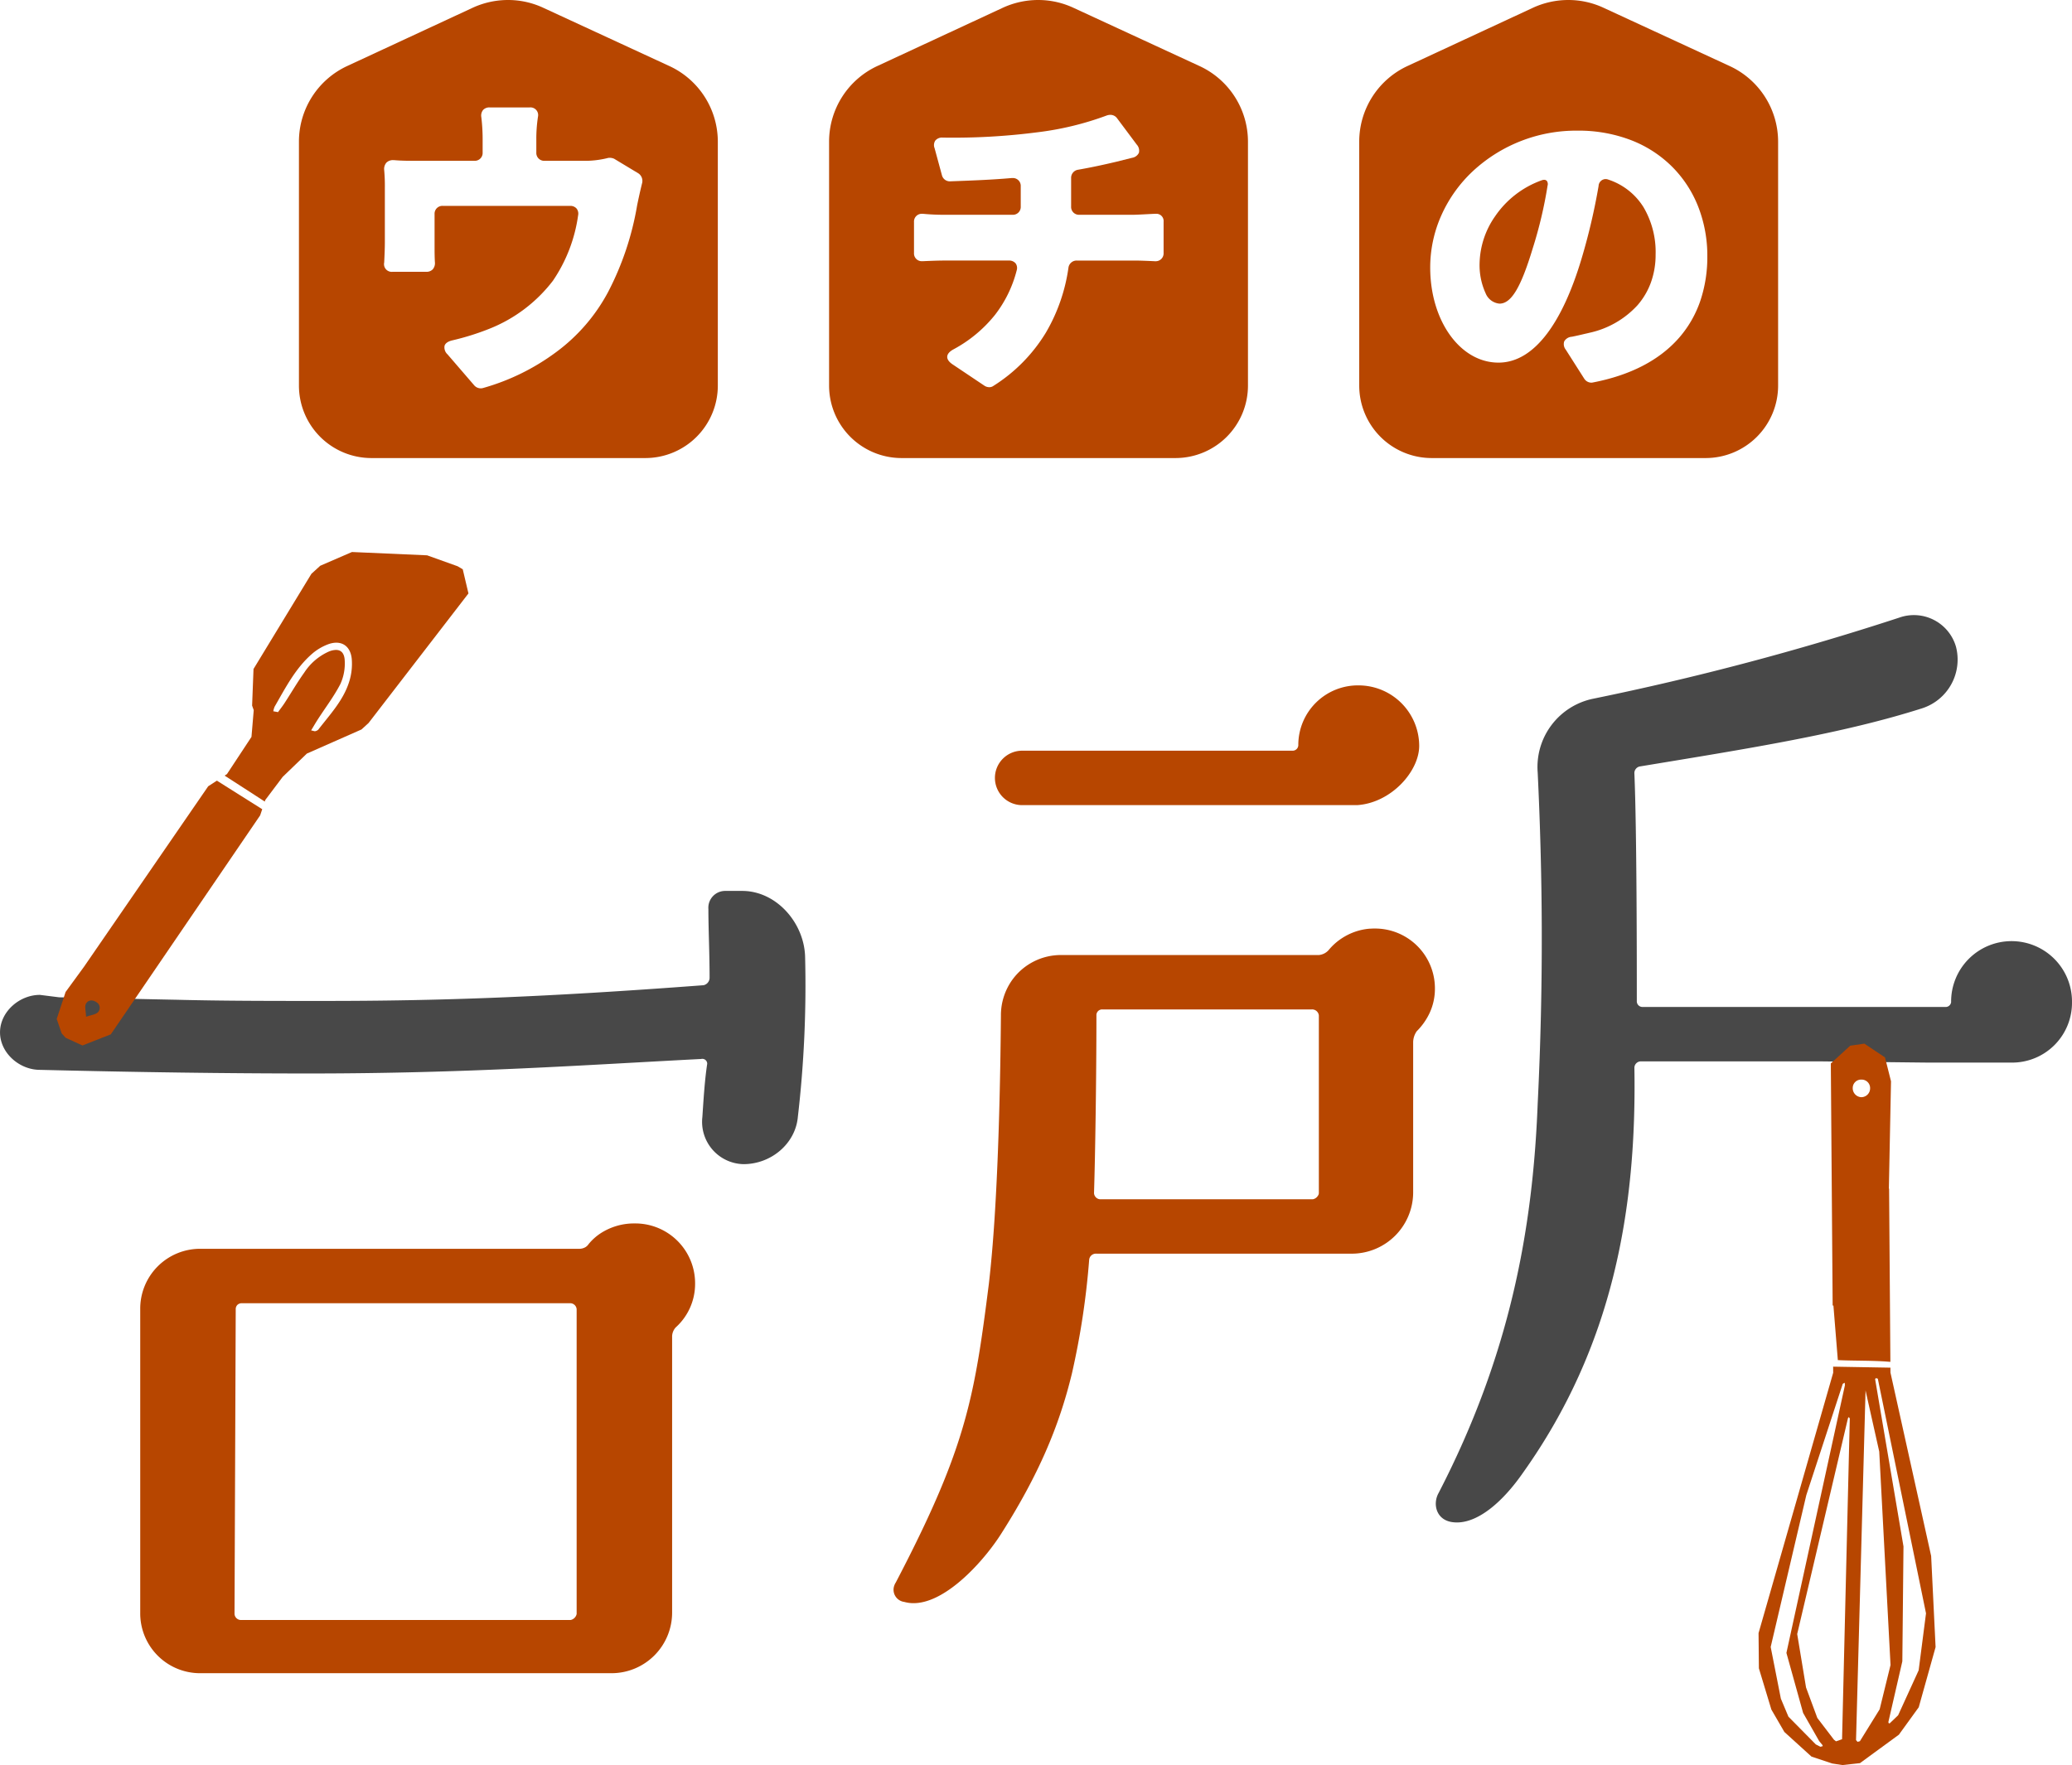
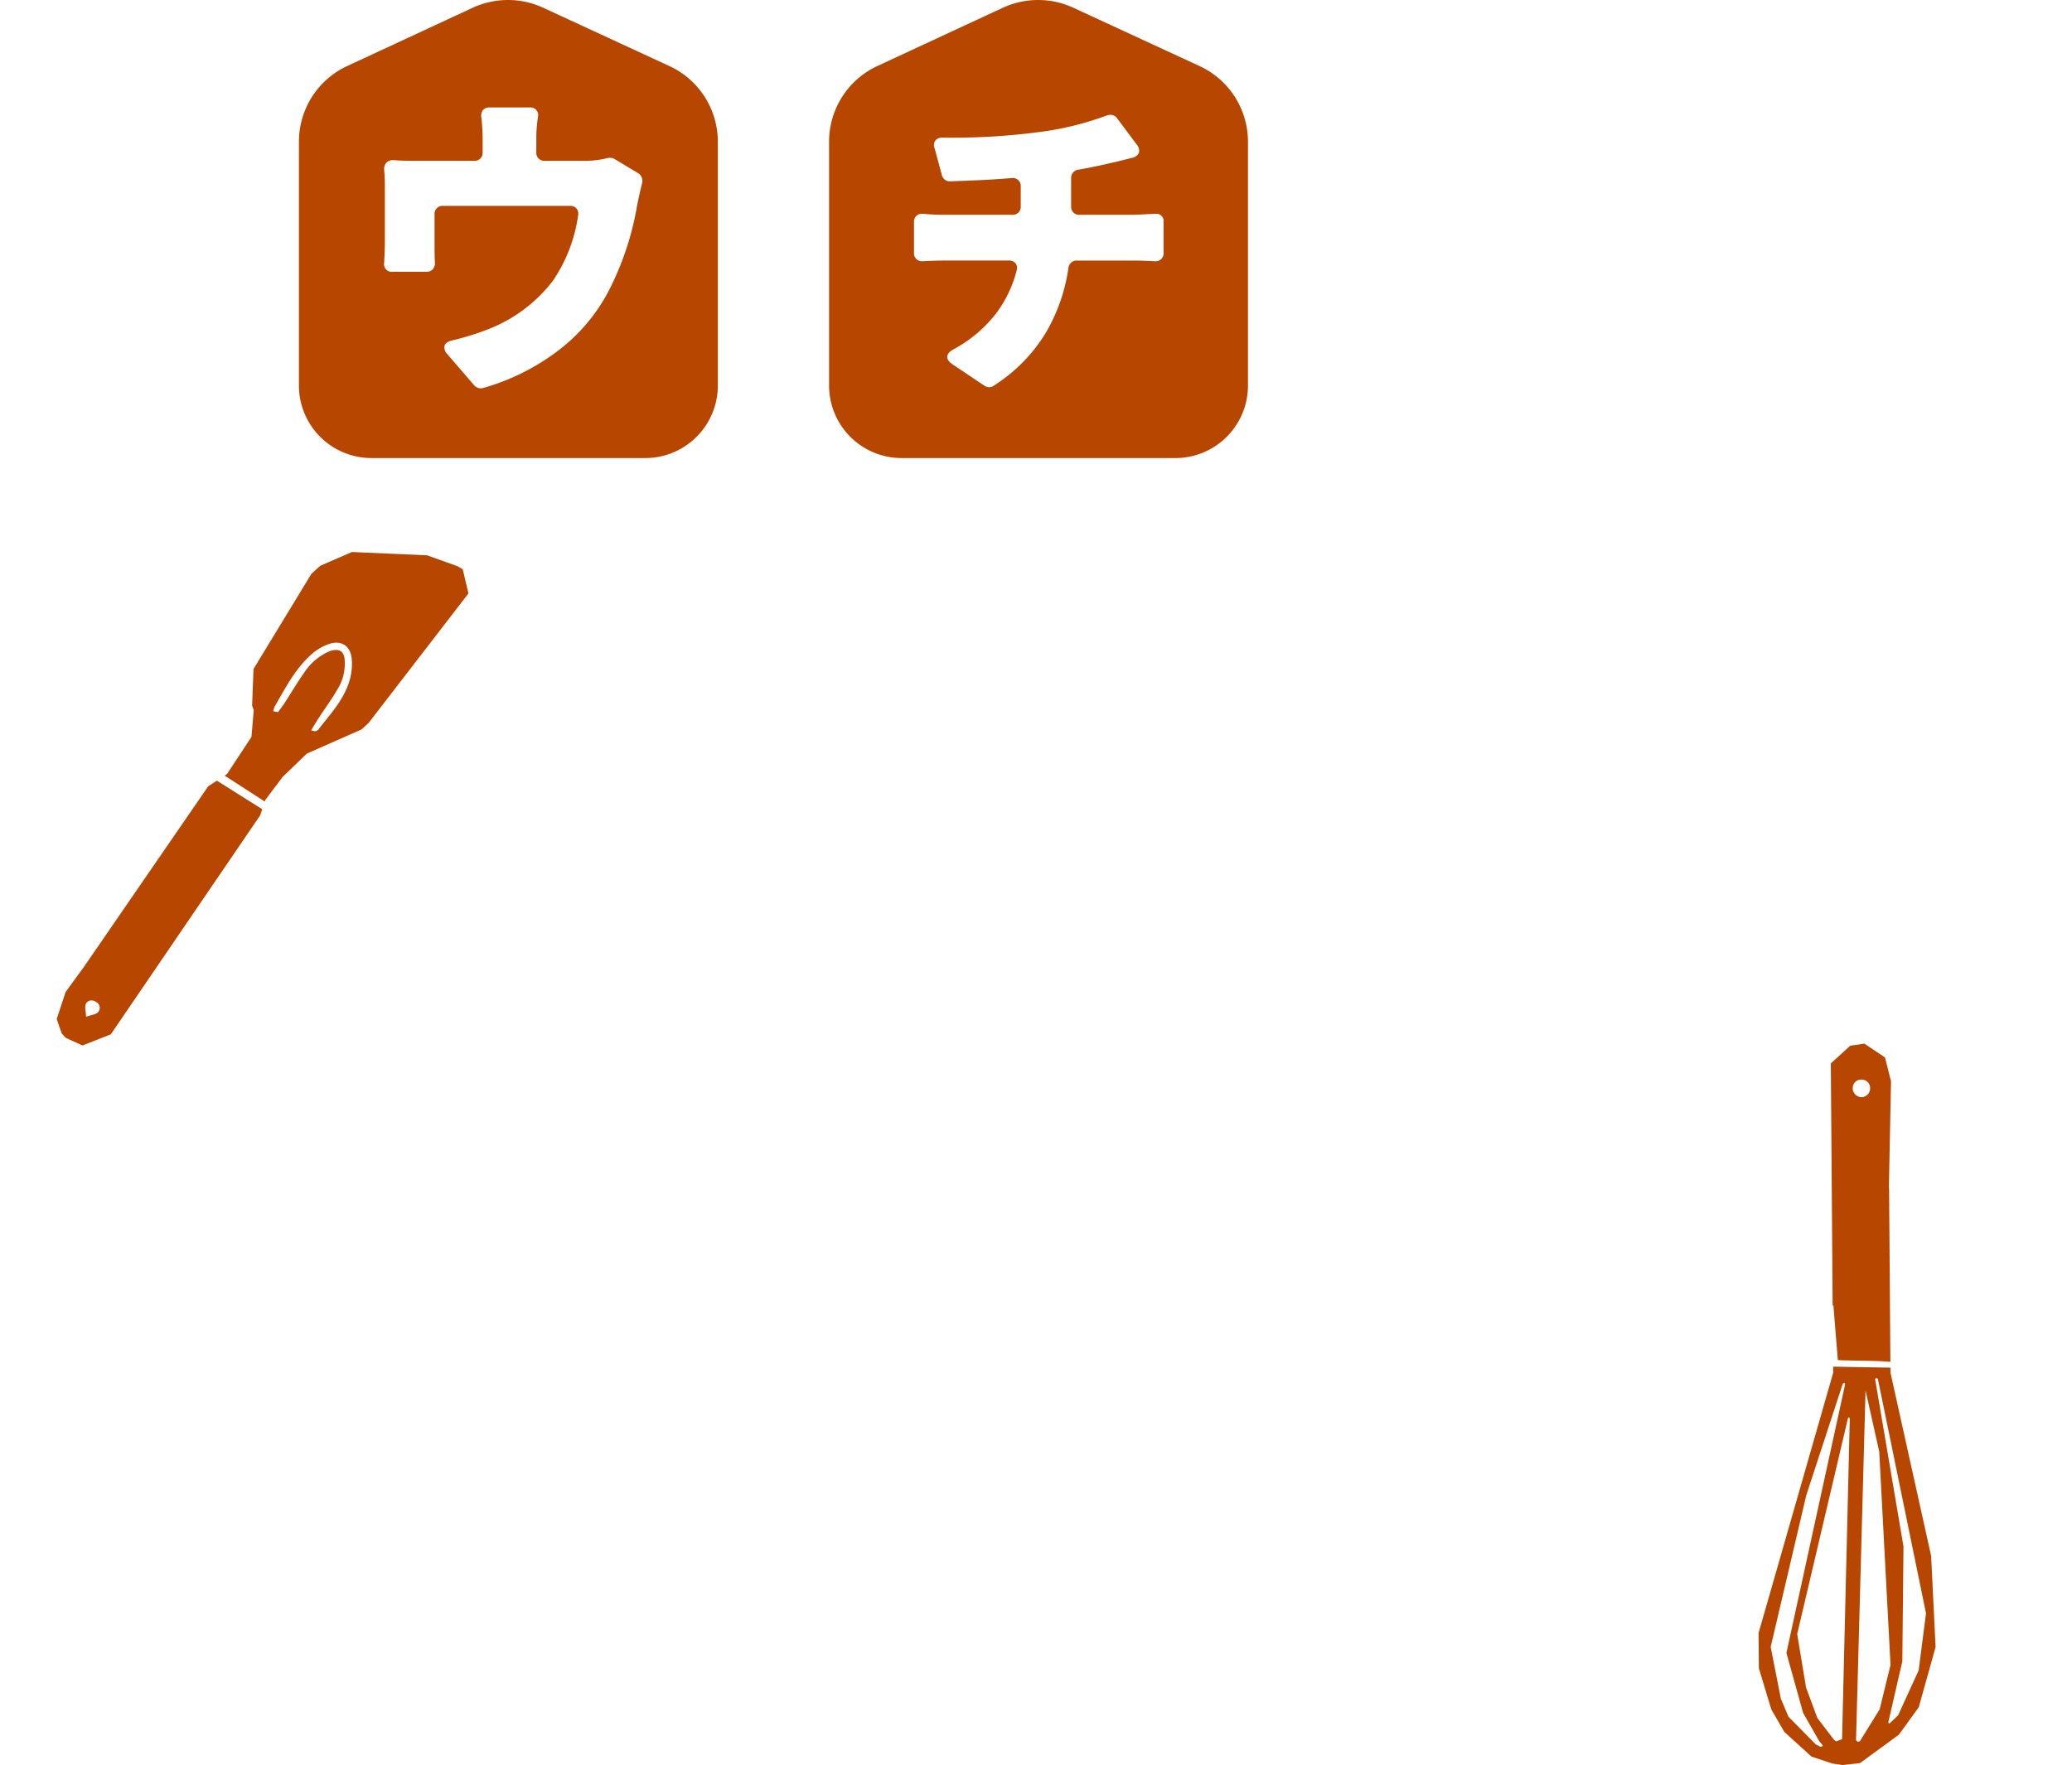
<svg xmlns="http://www.w3.org/2000/svg" height="340.867" viewBox="0 0 400.07 340.867" width="400.07">
  <g fill="#b74600">
    <path d="m66.874 88.46h-52.879a14 14 0 0 1 -14-14v-47.126a16.1 16.1 0 0 1 9.336-14.593l24.186-11.232a16.344 16.344 0 0 1 6.838-1.509 16.122 16.122 0 0 1 6.811 1.5l24.345 11.25a16.1 16.1 0 0 1 9.363 14.6v47.11a14 14 0 0 1 -14 14zm-39.091-48.7h24.575a1.579 1.579 0 0 1 1.243.514 1.613 1.613 0 0 1 .293 1.342 29.66 29.66 0 0 1 -4.864 12.608 28.848 28.848 0 0 1 -12.287 9.276 49.481 49.481 0 0 1 -7.168 2.24c-.8.192-1.306.547-1.462 1.025a1.805 1.805 0 0 0 .565 1.664l5.184 6.016a1.674 1.674 0 0 0 1.6.512 43.3 43.3 0 0 0 14.168-6.936 34.658 34.658 0 0 0 10.089-11.687 56.5 56.5 0 0 0 5.568-16.64c.165-.824.552-2.655.959-4.288a1.757 1.757 0 0 0 -.7-1.92l-4.672-2.816a2.069 2.069 0 0 0 -.881-.194 1.492 1.492 0 0 0 -.463.066 18.247 18.247 0 0 1 -4.8.512h-7.3a1.515 1.515 0 0 1 -1.6-1.6v-2.5a28.1 28.1 0 0 1 .32-4.416 1.485 1.485 0 0 0 -1.6-1.792h-7.744a1.613 1.613 0 0 0 -1.246.485 1.712 1.712 0 0 0 -.353 1.371 35.833 35.833 0 0 1 .256 4.352v2.5a1.515 1.515 0 0 1 -1.6 1.6h-11.072c-1.68 0-3.008 0-4.416-.128-.053 0-.106 0-.158 0a1.757 1.757 0 0 0 -1.33.484 1.873 1.873 0 0 0 -.432 1.44 34.292 34.292 0 0 1 .128 3.456v10.427c0 1.3-.066 2.73-.128 3.968a1.485 1.485 0 0 0 1.6 1.792h6.528a1.655 1.655 0 0 0 1.241-.471 1.813 1.813 0 0 0 .423-1.385c-.064-1.024-.064-2.2-.064-3.137v-6.142a1.515 1.515 0 0 1 1.6-1.6z" transform="translate(57.726)" />
    <path d="m66.874 88.46h-52.879a14 14 0 0 1 -14-14v-47.126a16.1 16.1 0 0 1 9.336-14.593l24.186-11.232a16.344 16.344 0 0 1 6.838-1.509 16.122 16.122 0 0 1 6.811 1.5l24.345 11.25a16.1 16.1 0 0 1 9.363 14.6v47.11a14 14 0 0 1 -14 14zm-44.659-38.143h12.48a1.621 1.621 0 0 1 1.313.542 1.517 1.517 0 0 1 .222 1.315 23.485 23.485 0 0 1 -4.216 8.656 26.052 26.052 0 0 1 -8.008 6.64c-.76.412-1.175.9-1.2 1.406s.324 1.007 1.009 1.474l6.208 4.16a1.728 1.728 0 0 0 .9.265 1.358 1.358 0 0 0 .823-.265 31.413 31.413 0 0 0 10.088-10.24 34.168 34.168 0 0 0 4.376-12.544 1.589 1.589 0 0 1 1.6-1.408h11.013c1.257 0 2.625.061 4.032.129h.139a1.512 1.512 0 0 0 1.589-1.6v-6.018a1.4 1.4 0 0 0 -1.513-1.54c-.049 0-.1 0-.152 0-.582.024-1.209.058-1.816.09-.987.052-1.917.1-2.473.1h-10.3a1.515 1.515 0 0 1 -1.6-1.6v-5.5a1.577 1.577 0 0 1 1.344-1.6c2.315-.405 4.585-.879 7.36-1.536l3.072-.768a1.759 1.759 0 0 0 1.315-.975 1.749 1.749 0 0 0 -.421-1.578l-3.776-5.055a1.583 1.583 0 0 0 -1.333-.686 2.053 2.053 0 0 0 -.651.11 58.557 58.557 0 0 1 -13.439 3.258 126.645 126.645 0 0 1 -18.3 1.024 1.671 1.671 0 0 0 -1.4.582 1.6 1.6 0 0 0 -.133 1.466l1.408 5.184a1.571 1.571 0 0 0 1.525 1.217l1.249-.047c3.072-.114 6.894-.256 10.72-.593h.139a1.511 1.511 0 0 1 1.592 1.599v3.9a1.515 1.515 0 0 1 -1.6 1.6h-13.249c-1.338 0-2.695-.064-4.032-.192-.046 0-.093 0-.139 0a1.5 1.5 0 0 0 -1.589 1.6v5.953a1.5 1.5 0 0 0 1.589 1.6h.139c1.242-.056 2.831-.125 4.096-.125z" transform="translate(160.088)" />
-     <path d="m66.874 88.46h-52.879a14 14 0 0 1 -14-14v-47.126a16.1 16.1 0 0 1 9.336-14.593l24.186-11.232a16.344 16.344 0 0 1 6.838-1.509 16.122 16.122 0 0 1 6.811 1.5l24.345 11.25a16.1 16.1 0 0 1 9.363 14.6v47.11a14 14 0 0 1 -14 14zm-19.327-53.878a1.584 1.584 0 0 1 .587.119 12.611 12.611 0 0 1 6.752 5.312 17.049 17.049 0 0 1 2.336 9.152 15.728 15.728 0 0 1 -.92 5.42 13.882 13.882 0 0 1 -2.6 4.388 17.658 17.658 0 0 1 -9.28 5.3l-.637.151h-.018c-.843.2-1.716.408-2.737.612a1.8 1.8 0 0 0 -1.457.9 1.7 1.7 0 0 0 .305 1.595l3.584 5.632a1.648 1.648 0 0 0 1.338.737 1.225 1.225 0 0 0 .265-.028c7.287-1.4 12.9-4.308 16.688-8.64a21.247 21.247 0 0 0 4.1-7.128 26.51 26.51 0 0 0 1.354-8.616 25.943 25.943 0 0 0 -1.759-9.568 22.517 22.517 0 0 0 -5.017-7.7 22.873 22.873 0 0 0 -7.885-5.128 28.214 28.214 0 0 0 -10.363-1.862 29.333 29.333 0 0 0 -20.288 7.864 26.4 26.4 0 0 0 -6.01 8.417 24.674 24.674 0 0 0 -2.185 10.151c0 10.3 5.791 18.368 13.184 18.368 3.405 0 6.552-1.873 9.352-5.568 2.586-3.412 4.844-8.321 6.712-14.592a119.656 119.656 0 0 0 3.264-13.953 1.384 1.384 0 0 1 1.335-1.335zm-20.469 24.056a3.2 3.2 0 0 1 -2.688-2.024 13.007 13.007 0 0 1 -1.151-5.914 16.408 16.408 0 0 1 2.984-8.92 18.331 18.331 0 0 1 8.984-6.952 1.393 1.393 0 0 1 .494-.1.657.657 0 0 1 .533.23 1.068 1.068 0 0 1 .124.9 82.576 82.576 0 0 1 -2.88 12.16c-2.284 7.542-4.138 10.62-6.4 10.62z" transform="translate(262.45)" />
-     <path d="m11.672 190.768a11.555 11.555 0 0 1 -11.672-11.668v-58.616a11.56 11.56 0 0 1 11.672-11.677h73.054a2.342 2.342 0 0 0 1.258-.328 2.021 2.021 0 0 0 .608-.6 10.308 10.308 0 0 1 2.275-2.05 11.9 11.9 0 0 1 6.6-1.921 11.559 11.559 0 0 1 11.669 11.676 11.294 11.294 0 0 1 -3.737 8.4 2.646 2.646 0 0 0 -.7 1.864v53.24a11.706 11.706 0 0 1 -11.669 11.68zm6.534-11.441a1.251 1.251 0 0 0 1.167 1.167h63.727a1.5 1.5 0 0 0 1.165-1.167v-58.839a1.253 1.253 0 0 0 -1.143-1.169h-63.514a1.176 1.176 0 0 0 -.838.311l-.011.01-.011.011a1.173 1.173 0 0 0 -.31.838v.23zm129.307-2.327a2.371 2.371 0 0 1 -1.908-3.184 2.439 2.439 0 0 1 .276-.558c3.777-7.23 6.628-13.188 8.836-18.5 5.385-12.963 6.944-22.1 8.8-36.526q.167-1.292.338-2.643.808-7 1.318-16.279.83-14.858 1.013-35.555a11.714 11.714 0 0 1 2.205-6.905 11.586 11.586 0 0 1 9.471-4.776h49.713a2.876 2.876 0 0 0 1.868-.931 11.332 11.332 0 0 1 2.286-2.114.023.023 0 0 0 .009-.006c.04-.027.079-.056.12-.083l.257-.169.089-.057.042-.026c.084-.053.17-.1.256-.155a.043.043 0 0 0 .013-.007l.126-.073s.007 0 .009-.005a11.53 11.53 0 0 1 4.509-1.444h.011l.155-.015h.005l.115-.008h.047.049l.2-.011c.115-.006.232-.01.349-.013h.221a11.557 11.557 0 0 1 11.673 11.643 11.035 11.035 0 0 1 -1.041 4.7 12.3 12.3 0 0 1 -2.461 3.48 3.777 3.777 0 0 0 -.7 2.1v29.19a11.866 11.866 0 0 1 -11.672 11.677h-49.484a1.306 1.306 0 0 0 -1.4 1.166 151.141 151.141 0 0 1 -3.321 21.928c-2.481 10.287-6.521 19.784-13.717 31.072-.376.59-.8 1.212-1.267 1.854-3.728 5.138-10.077 11.475-15.6 11.475a6.6 6.6 0 0 1 -1.808-.242zm37.814-77.758h41.082a1.465 1.465 0 0 0 .98-.677.937.937 0 0 0 .184-.493v-34.325a1.305 1.305 0 0 0 -1.4-1.167h-40.38a1.1 1.1 0 0 0 -1.167 1.167v.6c-.007 11.445-.228 26.208-.456 33.431 0 .1-.005.194-.009.289a1.28 1.28 0 0 0 .946 1.143 1.031 1.031 0 0 0 .22.027zm-14.94-76.118a5.256 5.256 0 1 1 0-10.51h52.051a1.1 1.1 0 0 0 1.168-1.167 11.51 11.51 0 0 1 11.673-11.447 11.708 11.708 0 0 1 11.669 11.677c0 4.9-5.369 10.971-11.9 11.442z" transform="translate(27.076 132.363)" />
  </g>
-   <path d="m280.33 175.152c-3.032-.466-3.735-3.5-2.567-5.6 13.772-26.622 18.2-50.906 19.139-75.189 1.167-23.582.933-44.6 0-63.979a13.461 13.461 0 0 1 10.734-14.241 533.8 533.8 0 0 0 59.056-15.649 8.458 8.458 0 0 1 10.973 5.6 9.884 9.884 0 0 1 -6.537 11.906c-15.4 4.905-33.148 7.707-54.386 11.209a1.308 1.308 0 0 0 -1.167 1.4c.467 10.977.467 36.428.467 43.9a1.1 1.1 0 0 0 1.168 1.167h58.353a1.068 1.068 0 0 0 1.167-.935 11.67 11.67 0 1 1 23.339 0 11.557 11.557 0 0 1 -11.669 11.678h-16.106c-.7 0-20.309-.233-20.775-.233h-34.777a1.252 1.252 0 0 0 -1.167 1.167c.467 27.555-4.2 53.941-21.474 78.224-3.894 5.628-8.589 9.65-12.786 9.65a6.333 6.333 0 0 1 -.985-.075zm-144.715-78.221c.232-3.506.465-7.239.935-10.275a.941.941 0 0 0 -1.167-.935c-22.644 1.167-45.282 2.8-75.626 2.8-15.875 0-32.911-.233-52.053-.7-3.965 0-7.7-3.269-7.7-7.239s3.739-7.24 7.7-7.24l3.739.47c.929 0 21.7.465 22.4.465 9.1.233 17.972.233 28.708.233 22.412 0 42.246-.7 73.291-3.035a1.477 1.477 0 0 0 1.168-1.4c0-4.9-.232-9.339-.232-13.31a3.248 3.248 0 0 1 3.268-3.5h3.264c6.537 0 11.906 6.072 12.14 12.609a220.116 220.116 0 0 1 -1.4 31.058c-.469 5.133-5.137 9.1-10.5 9.1a8.169 8.169 0 0 1 -7.935-9.101z" fill="#484848" transform="translate(0 118.791)" />
  <path d="m1.731 93.816-.775-.858-.956-2.778 1.717-5.214 3.557-4.877 23.979-34.849 1.678-1.086q4.368 2.76 8.75 5.515l-.4 1.19-28.835 42.288-5.478 2.153zm3.9-6.541c-.265.539-.005 1.346.039 2.483 1.055-.376 1.867-.441 2.295-.877a1.246 1.246 0 0 0 -.351-1.97 1.6 1.6 0 0 0 -.91-.31 1.174 1.174 0 0 0 -1.075.674zm26.789-44.091.453-.3 4.733-7.18.436-5.169-.313-.872.271-7.072 11.176-18.378 1.712-1.561 6.121-2.652 14.51.638 5.881 2.107 1 .592 1.1 4.663-19.286 25.022-1.366 1.248-10.548 4.656-4.668 4.5-3.36 4.461-.1.306q-3.877-2.516-7.752-5.009zm23.192-22.184a9.576 9.576 0 0 1 -.838 4.487c-1.235 2.394-2.9 4.571-4.362 6.842-.429.663-.824 1.353-1.289 2.119.5.1.657.19.781.157a1.2 1.2 0 0 0 .605-.306c2.221-2.881 4.778-5.58 5.922-9.125a11.386 11.386 0 0 0 .534-4.557c-.274-2.666-2.225-3.726-4.7-2.745a10.209 10.209 0 0 0 -2.791 1.645c-3.326 2.816-5.27 6.659-7.4 10.354a3.76 3.76 0 0 0 -.253.882c.3.058.6.111.908.169.431-.6.9-1.183 1.3-1.807 1.267-1.949 2.438-3.974 3.789-5.858a11 11 0 0 1 4.718-4.032 3.815 3.815 0 0 1 1.389-.315c1.026-.003 1.641.685 1.687 2.09z" fill="#b74600" transform="translate(10.95 106.606)" />
  <path d="m14.222 139.019-4-1.33-5.238-4.757-2.511-4.332-2.408-7.961-.065-6.796 14.412-50.286-.012-1.173 11.062.193.007.949 7.857 35.426.857 17.591-3.253 11.618-3.836 5.3-7.512 5.491-3.382.371zm2.037-73.326-7.039 21.507-6.878 29.32 1.966 9.983 1.459 3.473 5.289 5.361.887.455.448-.123-.044-.2-.643-.778-3.1-5.434-3.224-11.592 11.3-51.71-.053-.475zm2.563 68.807.291.339.457-.123 3.813-6.161 2.1-8.548-2.18-41.221-2.645-11.807zm-1.551-62.193-9.81 41.71 1.707 10.322 2.18 5.886 3.218 4.212.39.306 1.168-.409 1.493-61.941-.176-.274zm5.238-7.507 5.475 32.3-.222 22.192-2.7 11.741.079.222.181.012 1.628-1.558 3.965-8.685 1.419-11-9.307-45.324-.388-.1zm-7.2-3.68c-.3-3.714-.578-7.127-.852-10.542h-.149l-.353-46.754 3.738-3.424 2.738-.4 3.984 2.662 1.161 4.608-.414 20.737h.044l.248 33.448c-3.354-.285-6.754-.181-10.141-.336zm4.513-54.174a1.611 1.611 0 0 0 -1.636 1.544 1.739 1.739 0 0 0 1.6 1.85 1.7 1.7 0 0 0 1.753-1.693 1.63 1.63 0 0 0 -1.645-1.7z" fill="#b74600" transform="translate(339.548 201.548)" />
</svg>